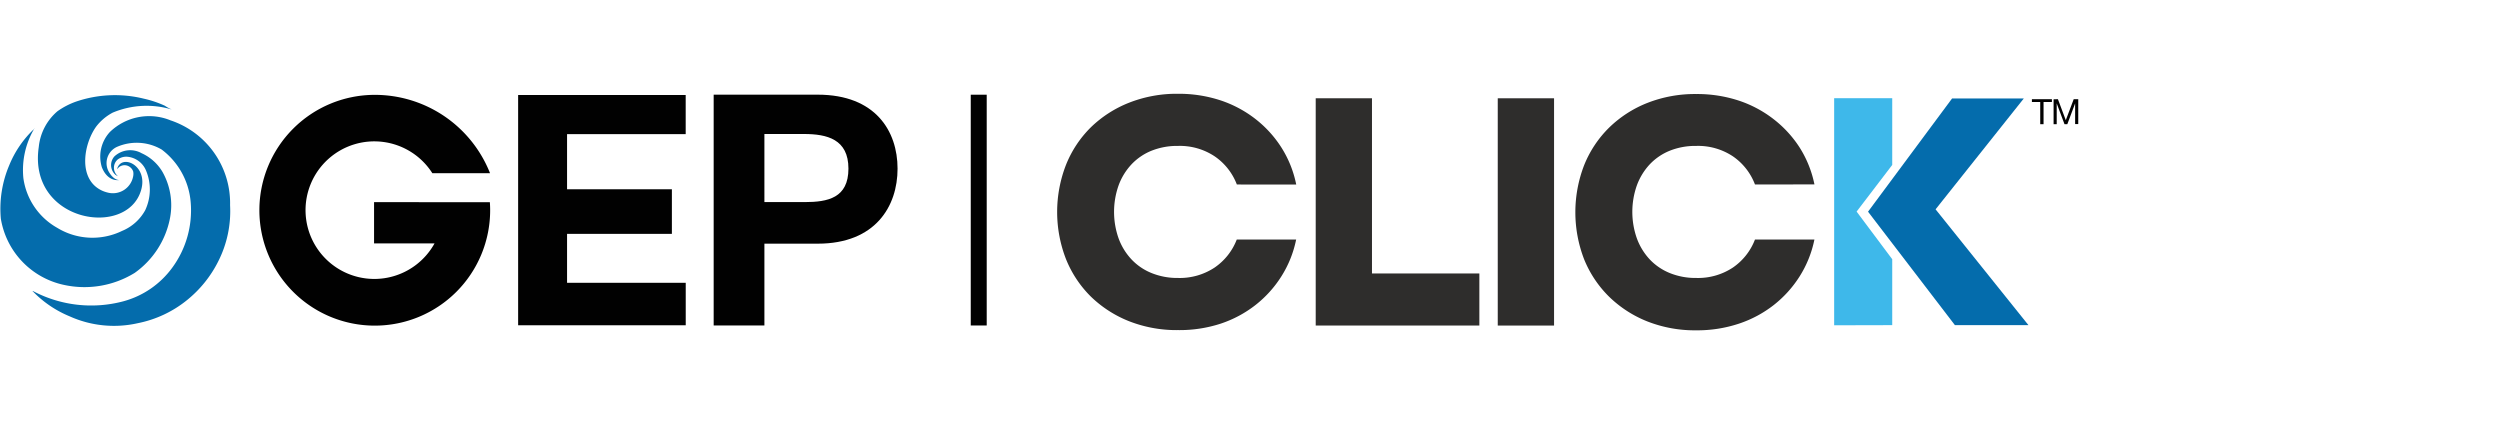
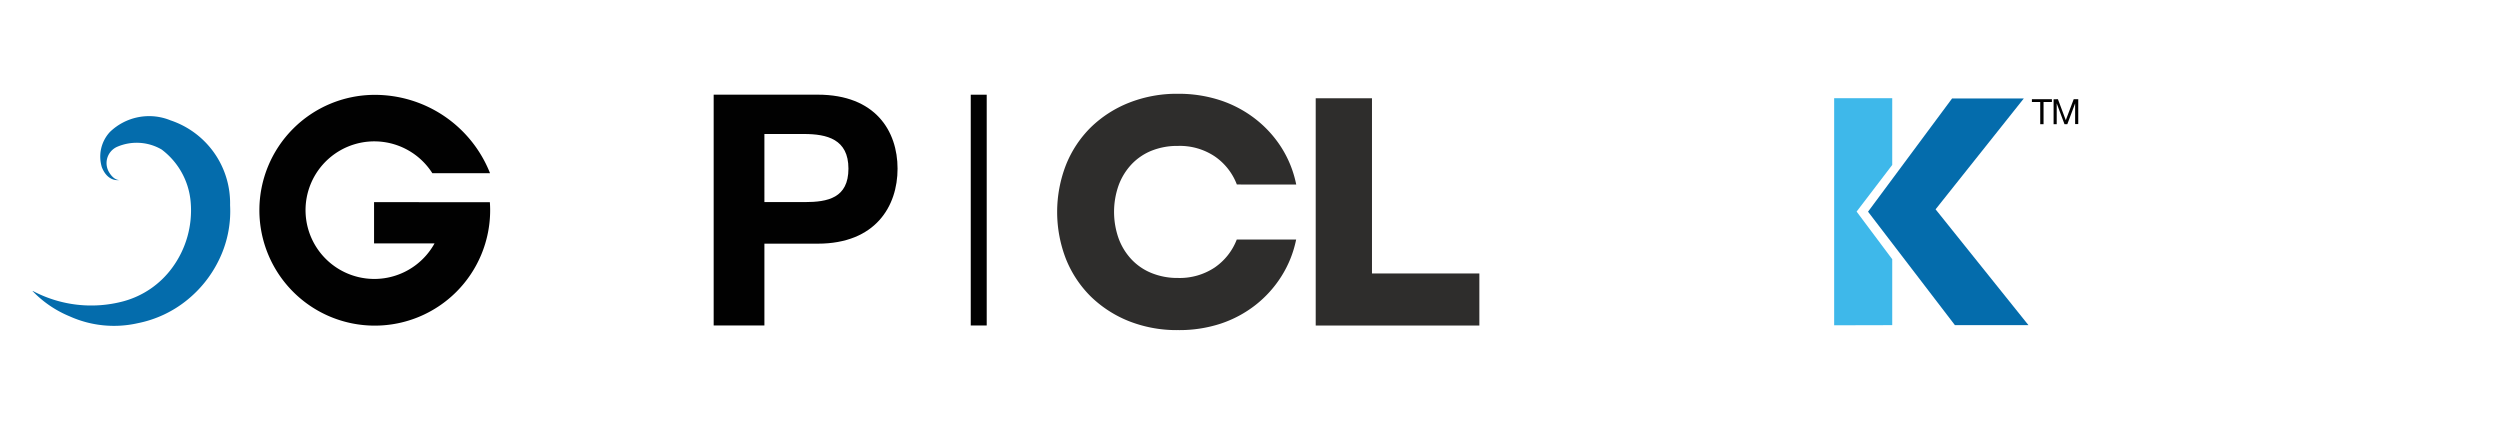
<svg xmlns="http://www.w3.org/2000/svg" width="112" height="19" viewBox="0 0 130 12.302">
  <defs>
    <style>.a{fill:#046cac;}.b{fill:#010101;}.c{fill:#3eb8ea;mix-blend-mode:multiply;isolation:isolate;}.d{fill:#2e2d2c;}</style>
  </defs>
  <g transform="translate(0 0)">
    <g transform="translate(0 0.068)">
-       <path class="a" d="M1.812,2.169A5.4,5.4,0,0,0,.487,4.091,5.786,5.786,0,0,0,.052,6.857,4.22,4.22,0,0,0,3.308,10.3a4.979,4.979,0,0,0,3.709-.621A4.547,4.547,0,0,0,8.839,6.885a3.533,3.533,0,0,0-.382-2.457A2.407,2.407,0,0,0,7.37,3.457a1.207,1.207,0,0,0-1.406.162.674.674,0,0,0,.06.971.844.844,0,0,0,.12.063.565.565,0,0,1-.019-.864A.749.749,0,0,1,6.61,3.64a1.168,1.168,0,0,1,1,.738,2.543,2.543,0,0,1-.049,2.043A2.426,2.426,0,0,1,6.354,7.5a3.516,3.516,0,0,1-3.37-.162,3.513,3.513,0,0,1-1.76-2.588A4.246,4.246,0,0,1,1.8,2.166" transform="translate(-0.009 -0.435)" />
-       <path class="a" d="M6.57,3.857a.461.461,0,0,1,.374-.126.485.485,0,0,1,.395.324.636.636,0,0,1,0,.241,1.071,1.071,0,0,1-1.26.87,1.731,1.731,0,0,1-.324-.1C4.451,4.5,4.742,2.657,5.414,1.72A2.627,2.627,0,0,1,6.274.994,4.555,4.555,0,0,1,9.348.832a2.134,2.134,0,0,1-.37-.2,5.477,5.477,0,0,0-1.1-.367,6.264,6.264,0,0,0-3.5.152A3.911,3.911,0,0,0,3.4.923a2.805,2.805,0,0,0-.971,1.859h0c-.573,3.9,4.581,4.756,5.319,2.25C8.136,3.738,6.722,3.1,6.5,3.929l.081-.078" transform="translate(-0.413 -0.081)" />
      <path class="a" d="M2.062,10.5a6.48,6.48,0,0,0,4.711.537A4.641,4.641,0,0,0,9.3,9.308a5.033,5.033,0,0,0,.971-3.431A3.814,3.814,0,0,0,8.764,3.147a2.57,2.57,0,0,0-2.339-.133.928.928,0,0,0-.37,1.356s.207.356.5.362c0,0-.584.125-.9-.658a1.883,1.883,0,0,1,.414-1.839,2.933,2.933,0,0,1,3.153-.607A4.537,4.537,0,0,1,12.32,6.039,5.759,5.759,0,0,1,11.7,8.97a6.094,6.094,0,0,1-1.6,1.99,5.887,5.887,0,0,1-2.588,1.218,5.608,5.608,0,0,1-3.533-.358,5.676,5.676,0,0,1-1.931-1.315" transform="translate(-0.356 -0.314)" />
    </g>
    <g transform="translate(13.498 0.047)">
-       <path class="b" d="M35,7.3V9.844h6.171v2.208H32.456V.078h8.713V2.111H35V4.978h5.451V7.3Z" transform="translate(-19.011 -0.06)" />
      <path class="b" d="M47.338,5.642h2.087c1.21,0,2.283-.212,2.283-1.741s-1.11-1.8-2.32-1.8h-2.05ZM44.7.056h5.411c3.007,0,4.151,1.9,4.151,3.848s-1.144,3.9-4.151,3.9H47.338v4.253H44.7Z" transform="translate(-21.087 -0.056)" />
      <path class="b" d="M22.217,5.646V7.791h3.146a3.577,3.577,0,1,1-.116-3.651h3A6.441,6.441,0,0,0,22.23.068a6,6,0,1,0,6.024,6q0-.212-.015-.417Z" transform="translate(-16.264 -0.058)" />
    </g>
    <rect class="b" width="0.83" height="12" transform="translate(50.479 0.049)" />
    <g transform="translate(54.972)">
      <path class="c" d="M110.866,12.085V.277h3.02v3.47l-1.852,2.426,1.852,2.477v3.428Z" transform="translate(-70.462 -0.046)" />
      <path class="a" d="M117.359.292h3.73L116.5,6.058l4.83,6.023h-3.824l-4.518-5.9Z" transform="translate(-70.822 -0.049)" />
      <path class="d" d="M71.553,4.717A3.112,3.112,0,0,0,70.4,3.253a3.269,3.269,0,0,0-1.91-.542,3.581,3.581,0,0,0-1.369.248,2.944,2.944,0,0,0-1.048.713,3.213,3.213,0,0,0-.67,1.094,4.138,4.138,0,0,0,0,2.75,3.2,3.2,0,0,0,.67,1.094,2.944,2.944,0,0,0,1.048.713,3.559,3.559,0,0,0,1.373.254A3.281,3.281,0,0,0,70.4,9.034a3.12,3.12,0,0,0,1.149-1.456h3.088a5.672,5.672,0,0,1-.768,1.915,5.874,5.874,0,0,1-1.346,1.491,6.013,6.013,0,0,1-1.817.971,6.883,6.883,0,0,1-2.216.333,6.754,6.754,0,0,1-2.54-.461,6.045,6.045,0,0,1-1.99-1.283A5.762,5.762,0,0,1,62.67,8.6a6.762,6.762,0,0,1,0-4.908,5.733,5.733,0,0,1,1.294-1.951A6.019,6.019,0,0,1,65.952.463,6.754,6.754,0,0,1,68.494,0a6.927,6.927,0,0,1,2.213.343,6.053,6.053,0,0,1,1.817.971A5.874,5.874,0,0,1,73.874,2.8a5.672,5.672,0,0,1,.767,1.92Z" transform="translate(-62.209 0.001)" />
      <path class="d" d="M78.4,12.1V.282h2.926V9.391h5.584V12.1Z" transform="translate(-64.955 -0.047)" />
-       <path class="d" d="M89.8,12.1V.282h2.928V12.1Z" transform="translate(-66.889 -0.047)" />
-       <path class="d" d="M104,4.72a3.109,3.109,0,0,0-1.147-1.464,3.271,3.271,0,0,0-1.907-.542,3.581,3.581,0,0,0-1.373.248,2.973,2.973,0,0,0-1.048.713,3.235,3.235,0,0,0-.668,1.094,4.138,4.138,0,0,0,0,2.75,3.219,3.219,0,0,0,.668,1.094,2.973,2.973,0,0,0,1.048.713,3.559,3.559,0,0,0,1.373.254,3.282,3.282,0,0,0,1.907-.542A3.117,3.117,0,0,0,104,7.581h3.091a5.705,5.705,0,0,1-.768,1.915,5.9,5.9,0,0,1-1.346,1.491,6.013,6.013,0,0,1-1.817.971,6.886,6.886,0,0,1-2.215.345,6.75,6.75,0,0,1-2.538-.461,6.027,6.027,0,0,1-1.988-1.283,5.767,5.767,0,0,1-1.3-1.941,6.784,6.784,0,0,1,0-4.908,5.736,5.736,0,0,1,1.3-1.951A6,6,0,0,1,98.408.477a6.75,6.75,0,0,1,2.538-.461,6.93,6.93,0,0,1,2.215.343,6.053,6.053,0,0,1,1.817.971,5.9,5.9,0,0,1,1.346,1.47,5.705,5.705,0,0,1,.768,1.915Z" transform="translate(-67.713 -0.002)" />
      <path class="b" d="M123.249.485V.339h1.04V.485h-.434V1.64h-.173V.485Z" transform="translate(-72.562 -0.057)" />
      <path class="b" d="M124.832.339l.409,1.092.412-1.092h.236V1.633h-.162V.557h0l-.406,1.082h-.147L124.769.557h0V1.64h-.162V.345Z" transform="translate(-72.792 -0.057)" />
    </g>
  </g>
</svg>